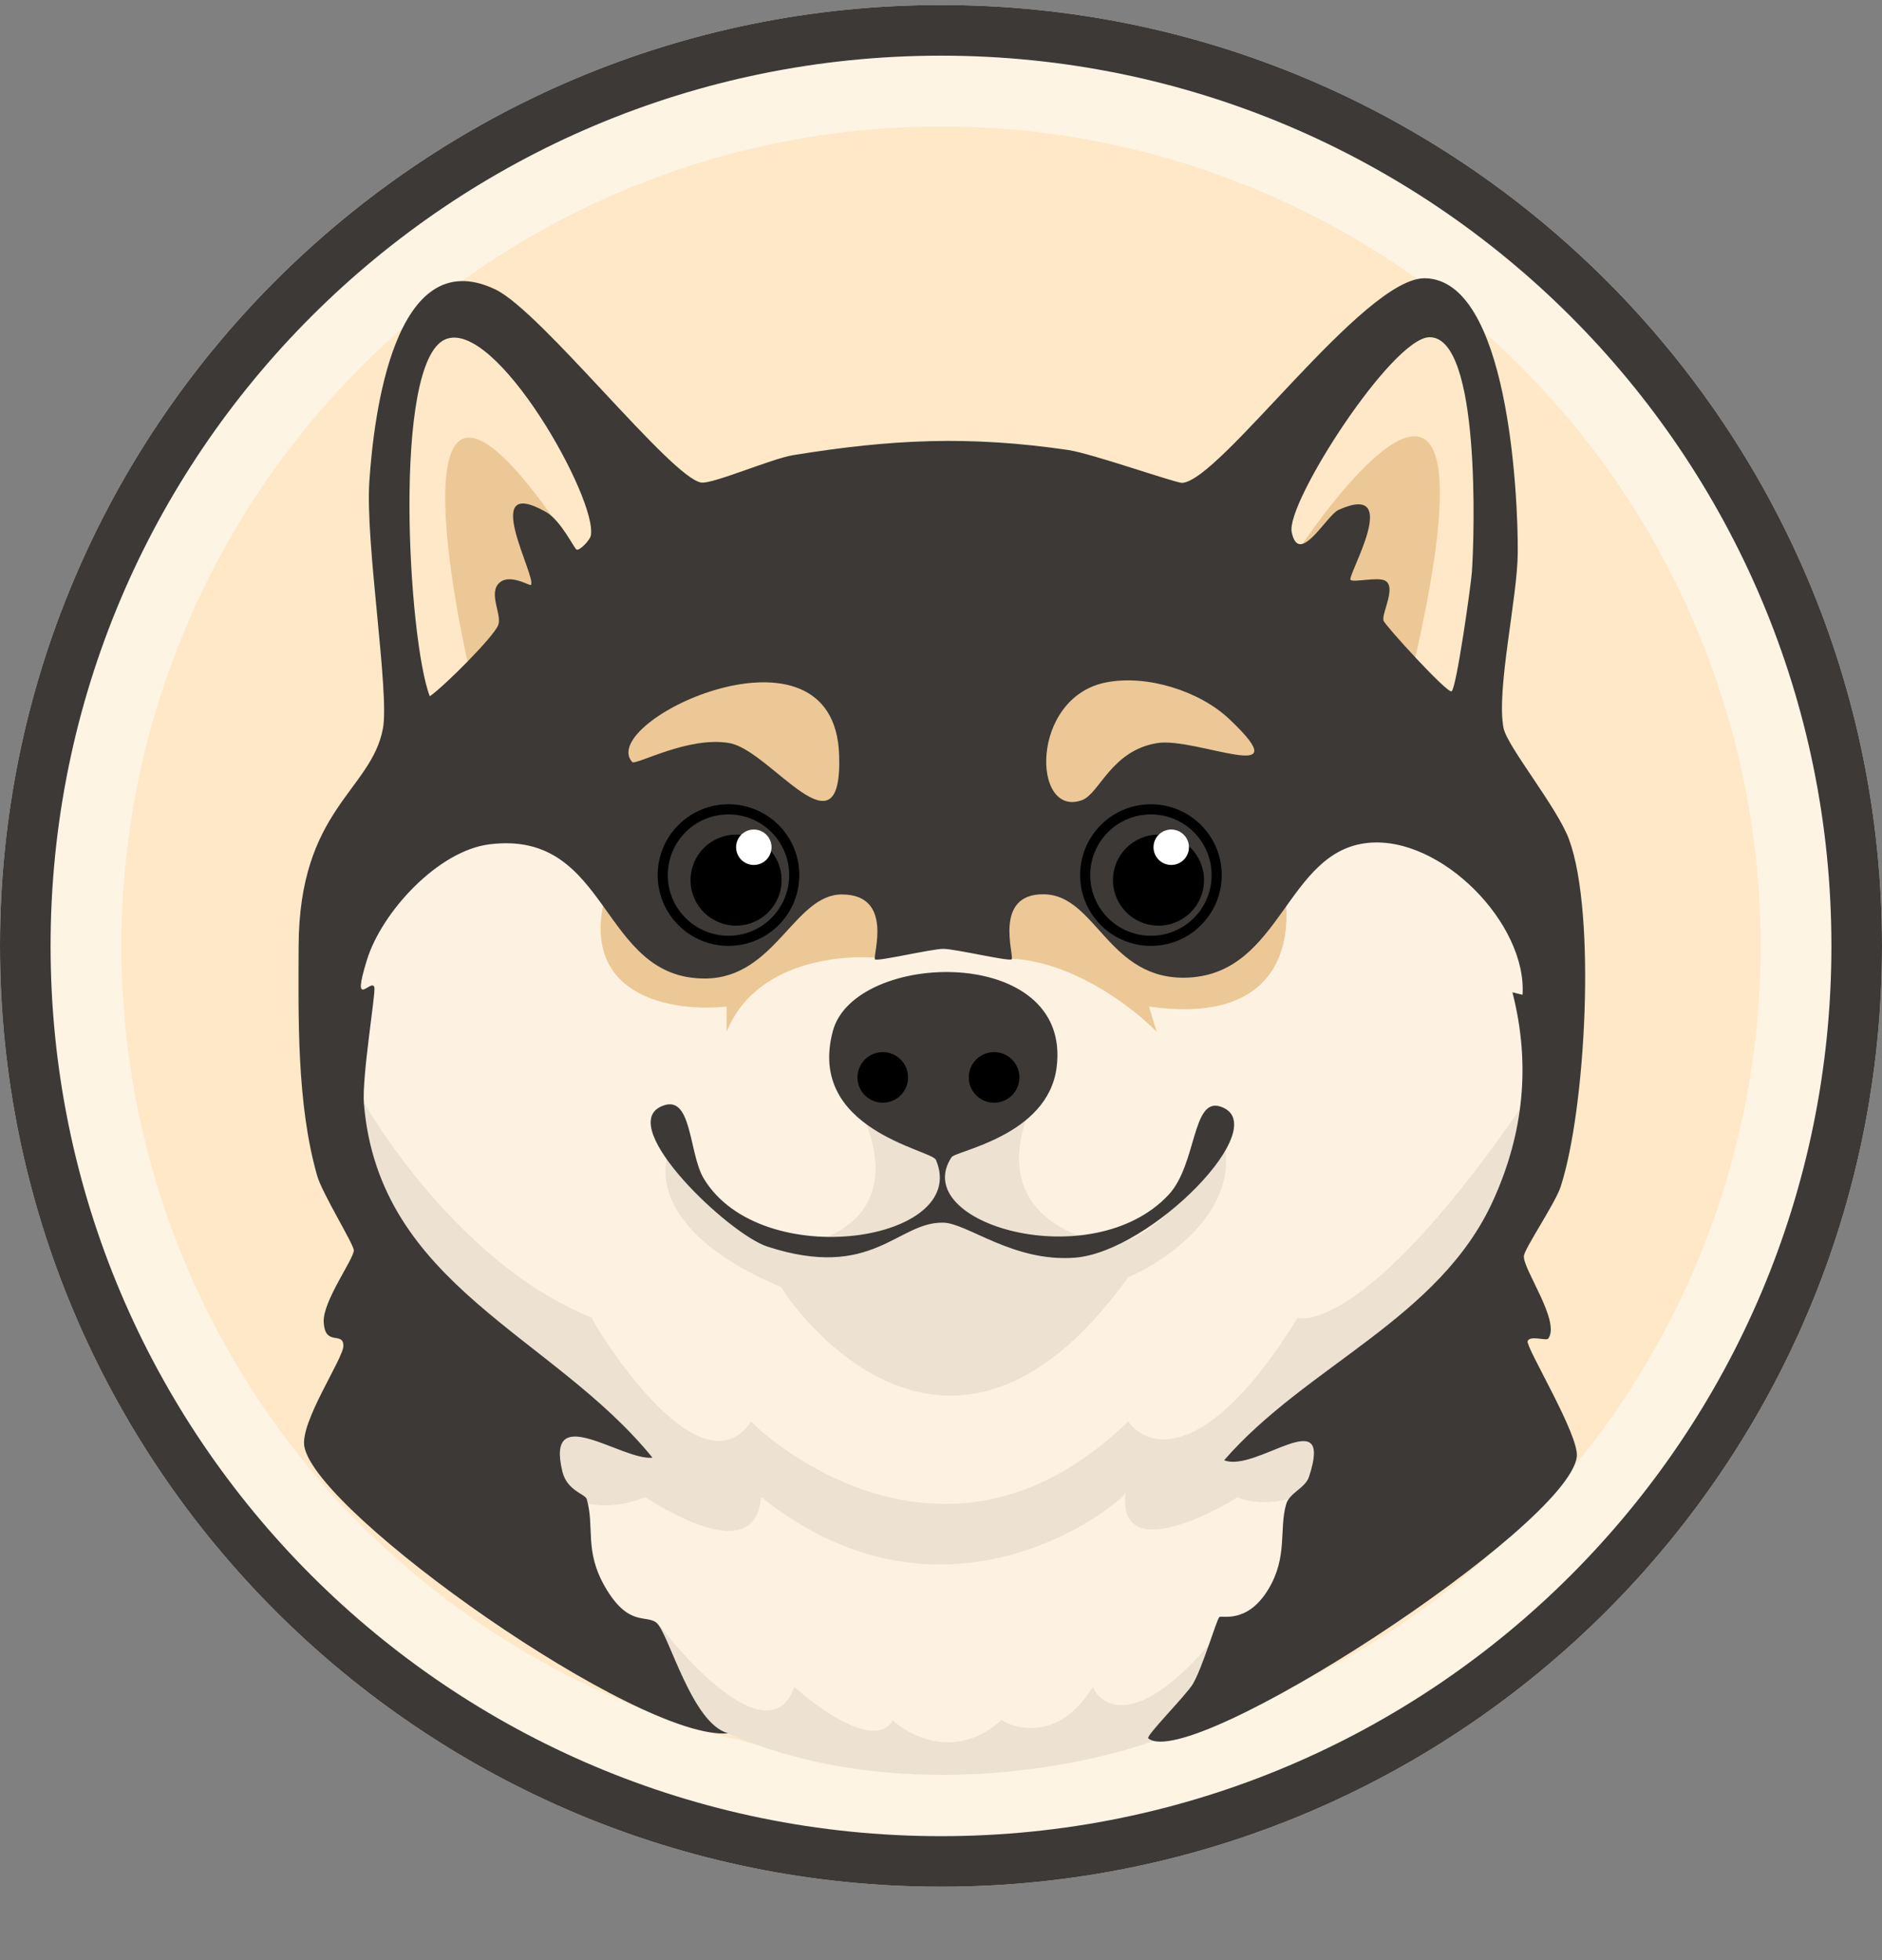
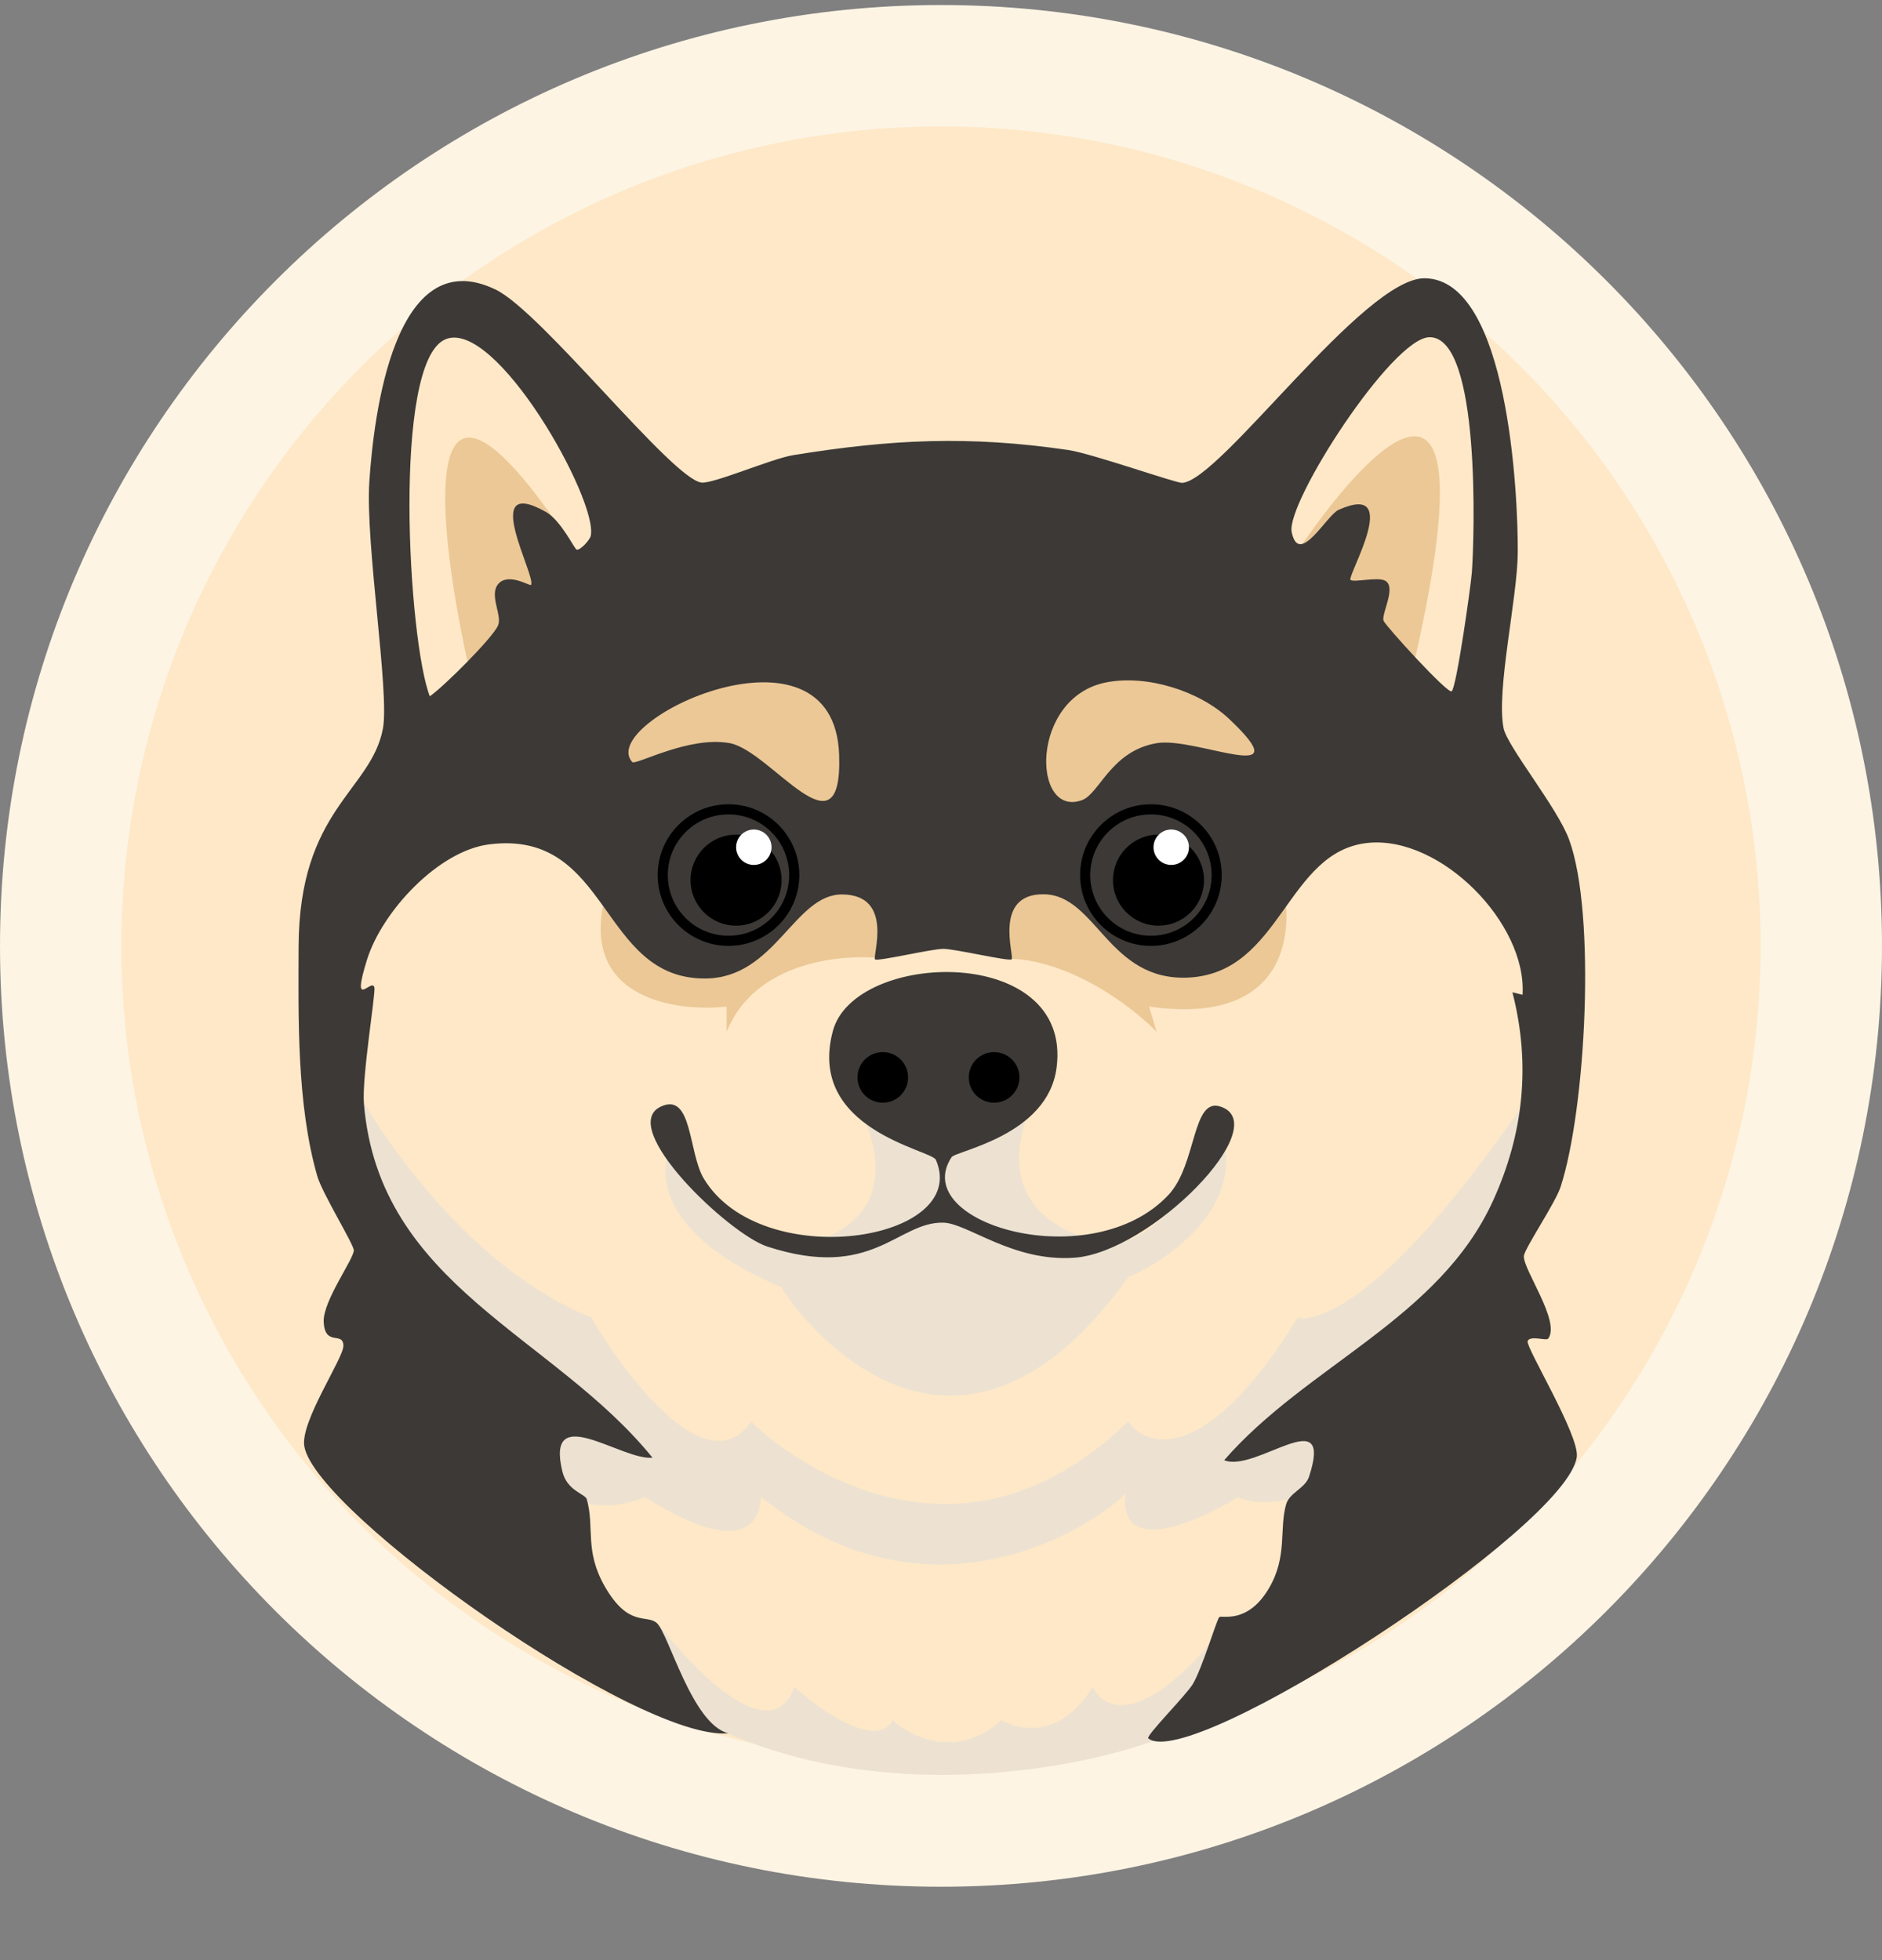
<svg xmlns="http://www.w3.org/2000/svg" width="24" height="25" viewBox="0 0 24 25" fill="none">
  <rect x="0" y="0" width="24" height="25" fill="#808080" stroke="none" />
  <path d="M24 12.065C24 18.692 18.627 24.064 12 24.064C5.373 24.064 0 18.692 0 12.065C0 5.437 5.373 0.064 12 0.064C18.627 0.064 24 5.437 24 12.065Z" fill="#FDF4E4" />
-   <path d="M23.355 12.065C23.355 5.793 18.271 0.71 12 0.71C5.729 0.71 0.645 5.793 0.645 12.065C0.645 18.336 5.729 23.419 12 23.419V24.064C5.373 24.064 0 18.692 0 12.065C0 5.437 5.373 0.064 12 0.064C18.627 0.064 24 5.437 24 12.065C24 18.692 18.627 24.064 12 24.064V23.419C18.271 23.419 23.355 18.336 23.355 12.065Z" fill="#3C3937" />
  <circle cx="12" cy="12.065" r="10.452" fill="#FEE8C7" />
-   <path d="M11.032 13.065C11.333 12.774 12.123 12.355 12.871 13C12.871 13.065 12.032 12.742 11.032 13.065Z" fill="#54504A" />
-   <path d="M15.129 22C12.858 23.032 9.666 22.323 8.355 21.839L5.677 17.548L4.193 13.581L4.484 11.258L6.806 10.226L9.58 11.258L13.387 10.903L14.968 12.194L17.193 9.936L19.355 10.742L19.774 13.129L19.355 15.71L18.258 19.355C17.666 19.828 16.213 21.019 15.129 22Z" fill="#FDF2E1" />
  <path d="M9.266 13.16C9.628 12.257 10.75 12.16 11.266 12.225L12.17 11.322C12.248 11.386 12.487 11.657 12.815 12.225C13.641 12.225 14.449 12.849 14.75 13.16L14.653 12.838C16.46 13.096 16.524 11.827 16.331 11.16C16.75 10.935 17.679 10.07 18.041 8.418C19.047 4.006 17.449 5.677 16.524 7.064L13.718 7.709L11.686 7.967C10.826 7.924 8.757 7.683 7.363 7.064C5.221 3.76 5.568 6.741 6.008 8.644C6.535 9.128 7.621 10.341 7.75 11.322C7.312 12.715 8.578 12.913 9.266 12.838V13.16Z" fill="#EBC896" />
  <path d="M10.259 15.87C11.523 15.56 11.194 14.494 10.871 13.999H13.194C12.42 15.677 14.162 15.87 14.194 15.87C14.904 15.773 15.581 14.58 15.613 14.58C15.794 15.457 14.871 16.085 14.388 16.29C12.001 19.612 9.936 16.419 9.968 16.419C8.368 15.748 8.377 14.913 8.581 14.58L9.162 15.418C9.495 15.58 10.181 15.896 10.259 15.87Z" fill="#EDE2D1" />
  <path d="M7.549 16.806C6.052 16.212 4.904 14.58 4.517 13.838L5.13 16.419C5.635 16.838 6.71 17.806 6.968 18.322C6.968 19.354 7.807 19.268 8.226 19.096C9.775 20.064 9.678 19.096 9.71 19.096C12.13 21.031 14.388 19.096 14.355 19.031C14.226 20.064 15.807 19.096 15.775 19.096C16.213 19.277 16.818 19.021 17.065 18.87L18.646 17.677C18.99 16.451 19.639 13.999 19.484 13.999C17.355 17.128 16.517 16.806 16.549 16.806C15.388 18.689 14.624 18.472 14.388 18.128C11.968 20.483 9.581 18.16 9.581 18.128C8.904 19.128 7.517 16.806 7.549 16.806Z" fill="#EDE2D1" />
  <path d="M10.13 21.515C9.846 22.315 8.871 21.332 8.42 20.741C8.291 20.902 8.142 21.328 8.581 21.741C10.775 23.109 13.603 22.612 14.742 22.193C15.086 21.752 15.742 20.844 15.613 20.741C14.581 22.057 14.065 21.806 13.936 21.515C13.42 22.354 12.742 21.935 12.775 21.935C12.065 22.58 11.355 21.935 11.388 21.935C11.181 22.322 10.463 21.816 10.13 21.515Z" fill="#EDE2D1" />
  <path d="M18.171 3.549C19.234 3.564 19.36 6.313 19.355 7.046C19.352 7.627 19.078 8.802 19.174 9.287C19.221 9.522 19.861 10.3 20.01 10.709C20.357 11.656 20.223 14.151 19.901 15.139C19.832 15.348 19.439 15.927 19.433 16.02C19.421 16.191 19.907 16.859 19.742 17.075L19.739 17.075C19.718 17.103 19.507 17.028 19.481 17.106C19.456 17.184 20.142 18.306 20.108 18.58C19.997 19.477 15.176 22.613 14.643 22.171C14.608 22.142 15.125 21.622 15.21 21.481C15.33 21.284 15.515 20.657 15.549 20.625C15.578 20.598 15.909 20.72 16.181 20.259C16.422 19.851 16.31 19.508 16.401 19.187C16.443 19.038 16.645 18.982 16.693 18.835C17.015 17.855 16.015 18.789 15.611 18.624C16.664 17.413 18.354 16.824 19.041 15.312C19.431 14.454 19.522 13.571 19.287 12.656L19.416 12.688C19.474 11.779 18.376 10.66 17.449 10.75C16.401 10.852 16.346 12.406 15.16 12.468C14.137 12.521 13.984 11.421 13.319 11.406C12.655 11.391 12.939 12.199 12.901 12.235C12.869 12.266 12.182 12.102 12.03 12.102C11.877 12.102 11.191 12.266 11.159 12.236C11.122 12.199 11.408 11.412 10.739 11.408C10.13 11.405 9.887 12.472 8.999 12.48C7.641 12.493 7.79 10.574 6.24 10.769C5.586 10.851 4.869 11.631 4.68 12.241C4.473 12.908 4.739 12.467 4.774 12.593C4.793 12.665 4.613 13.735 4.641 14.078C4.834 16.399 7.056 17.029 8.321 18.592C7.924 18.63 6.95 17.856 7.172 18.77C7.233 19.017 7.464 19.053 7.483 19.122C7.585 19.484 7.45 19.774 7.712 20.233C8.014 20.76 8.242 20.587 8.374 20.699C8.527 20.829 8.823 21.991 9.288 22.107C8.147 22.213 4.028 19.296 3.881 18.448C3.826 18.135 4.379 17.327 4.379 17.166C4.379 16.973 4.142 17.183 4.128 16.858C4.117 16.593 4.512 16.059 4.512 15.947C4.512 15.871 4.107 15.217 4.045 14.997C3.781 14.077 3.806 12.951 3.808 12.072C3.814 10.321 4.732 10.09 4.883 9.294C4.97 8.835 4.657 6.931 4.71 6.142C4.765 5.312 5.025 3.072 6.318 3.692C6.906 3.974 8.566 6.106 8.945 6.155C9.093 6.174 9.842 5.849 10.116 5.805C11.366 5.602 12.36 5.554 13.625 5.74C13.926 5.785 15.001 6.164 15.076 6.159C15.568 6.126 17.392 3.538 18.171 3.549ZM10.621 13.15C10.897 12.116 13.681 12.036 13.474 13.617C13.361 14.488 12.188 14.676 12.134 14.76C11.58 15.606 13.925 16.285 14.902 15.239C15.264 14.851 15.199 13.991 15.565 14.114C16.266 14.349 14.675 15.969 13.705 16.041C12.921 16.1 12.339 15.601 12.029 15.594C11.443 15.582 11.131 16.338 9.785 15.899C9.294 15.739 7.867 14.381 8.425 14.115C8.832 13.921 8.776 14.702 8.975 15.032C9.708 16.247 12.383 15.835 11.935 14.793C11.881 14.664 10.283 14.411 10.621 13.15ZM15.028 10.624C14.894 10.489 14.637 10.746 14.771 10.881C14.905 11.016 15.163 10.758 15.028 10.624ZM9.705 10.88C9.883 10.826 9.782 10.561 9.578 10.624C9.4 10.678 9.501 10.943 9.705 10.88ZM15.675 9.17C15.297 8.813 14.628 8.602 14.108 8.703C13.128 8.894 13.158 10.444 13.801 10.204C14.021 10.121 14.17 9.575 14.754 9.478C15.25 9.395 16.61 10.053 15.675 9.17ZM10.701 9.628C10.639 7.768 7.599 9.2 8.062 9.719C8.105 9.767 8.777 9.384 9.304 9.478C9.83 9.572 10.747 10.989 10.701 9.628ZM7.534 6.833C7.628 6.376 6.316 4.044 5.675 4.33C4.999 4.632 5.207 8.18 5.481 8.881C5.668 8.75 6.287 8.131 6.352 7.976C6.405 7.85 6.241 7.599 6.347 7.457C6.471 7.293 6.755 7.476 6.77 7.461C6.855 7.376 6.096 6.041 6.961 6.529C7.157 6.64 7.323 7 7.353 7.009V7.01C7.396 7.024 7.523 6.888 7.534 6.833ZM18.229 4.301C17.752 4.306 16.396 6.415 16.472 6.786C16.565 7.235 16.916 6.572 17.07 6.503C17.903 6.13 17.17 7.356 17.223 7.397C17.269 7.432 17.57 7.354 17.665 7.407C17.811 7.489 17.615 7.826 17.643 7.916C17.662 7.976 18.462 8.854 18.512 8.817C18.574 8.771 18.756 7.479 18.77 7.299C18.802 6.855 18.886 4.292 18.229 4.301Z" fill="#3C3937" />
  <path d="M11.258 13.419C11.436 13.419 11.58 13.563 11.58 13.742C11.58 13.92 11.436 14.064 11.258 14.064C11.079 14.064 10.935 13.92 10.935 13.742C10.935 13.563 11.079 13.419 11.258 13.419ZM12.677 13.419C12.855 13.419 13 13.563 13 13.742C13 13.92 12.855 14.064 12.677 14.064C12.499 14.064 12.354 13.92 12.354 13.742C12.354 13.563 12.499 13.419 12.677 13.419ZM9.29 10.258C9.789 10.258 10.193 10.662 10.193 11.161C10.193 11.66 9.789 12.064 9.29 12.064C8.791 12.064 8.387 11.66 8.387 11.161C8.387 10.662 8.791 10.258 9.29 10.258ZM14.677 10.258C15.176 10.258 15.58 10.662 15.58 11.161C15.58 11.66 15.176 12.064 14.677 12.064C14.178 12.064 13.774 11.66 13.774 11.161C13.774 10.662 14.178 10.258 14.677 10.258ZM14.677 10.387C14.249 10.387 13.903 10.733 13.903 11.161C13.903 11.589 14.249 11.935 14.677 11.935C15.105 11.935 15.451 11.589 15.451 11.161C15.451 10.733 15.105 10.387 14.677 10.387ZM9.29 10.387C8.862 10.387 8.516 10.733 8.516 11.161C8.516 11.589 8.862 11.935 9.29 11.935C9.718 11.935 10.064 11.589 10.064 11.161C10.064 10.733 9.718 10.387 9.29 10.387ZM9.387 10.645C9.707 10.645 9.967 10.905 9.967 11.226C9.967 11.546 9.707 11.806 9.387 11.806C9.066 11.806 8.806 11.546 8.806 11.226C8.806 10.905 9.066 10.645 9.387 10.645ZM14.774 10.645C15.095 10.645 15.354 10.905 15.354 11.226C15.354 11.546 15.095 11.806 14.774 11.806C14.453 11.806 14.193 11.546 14.193 11.226C14.193 10.905 14.453 10.645 14.774 10.645Z" fill="black" />
  <circle cx="9.613" cy="10.806" r="0.226" fill="white" />
  <circle cx="14.936" cy="10.806" r="0.226" fill="white" />
</svg>